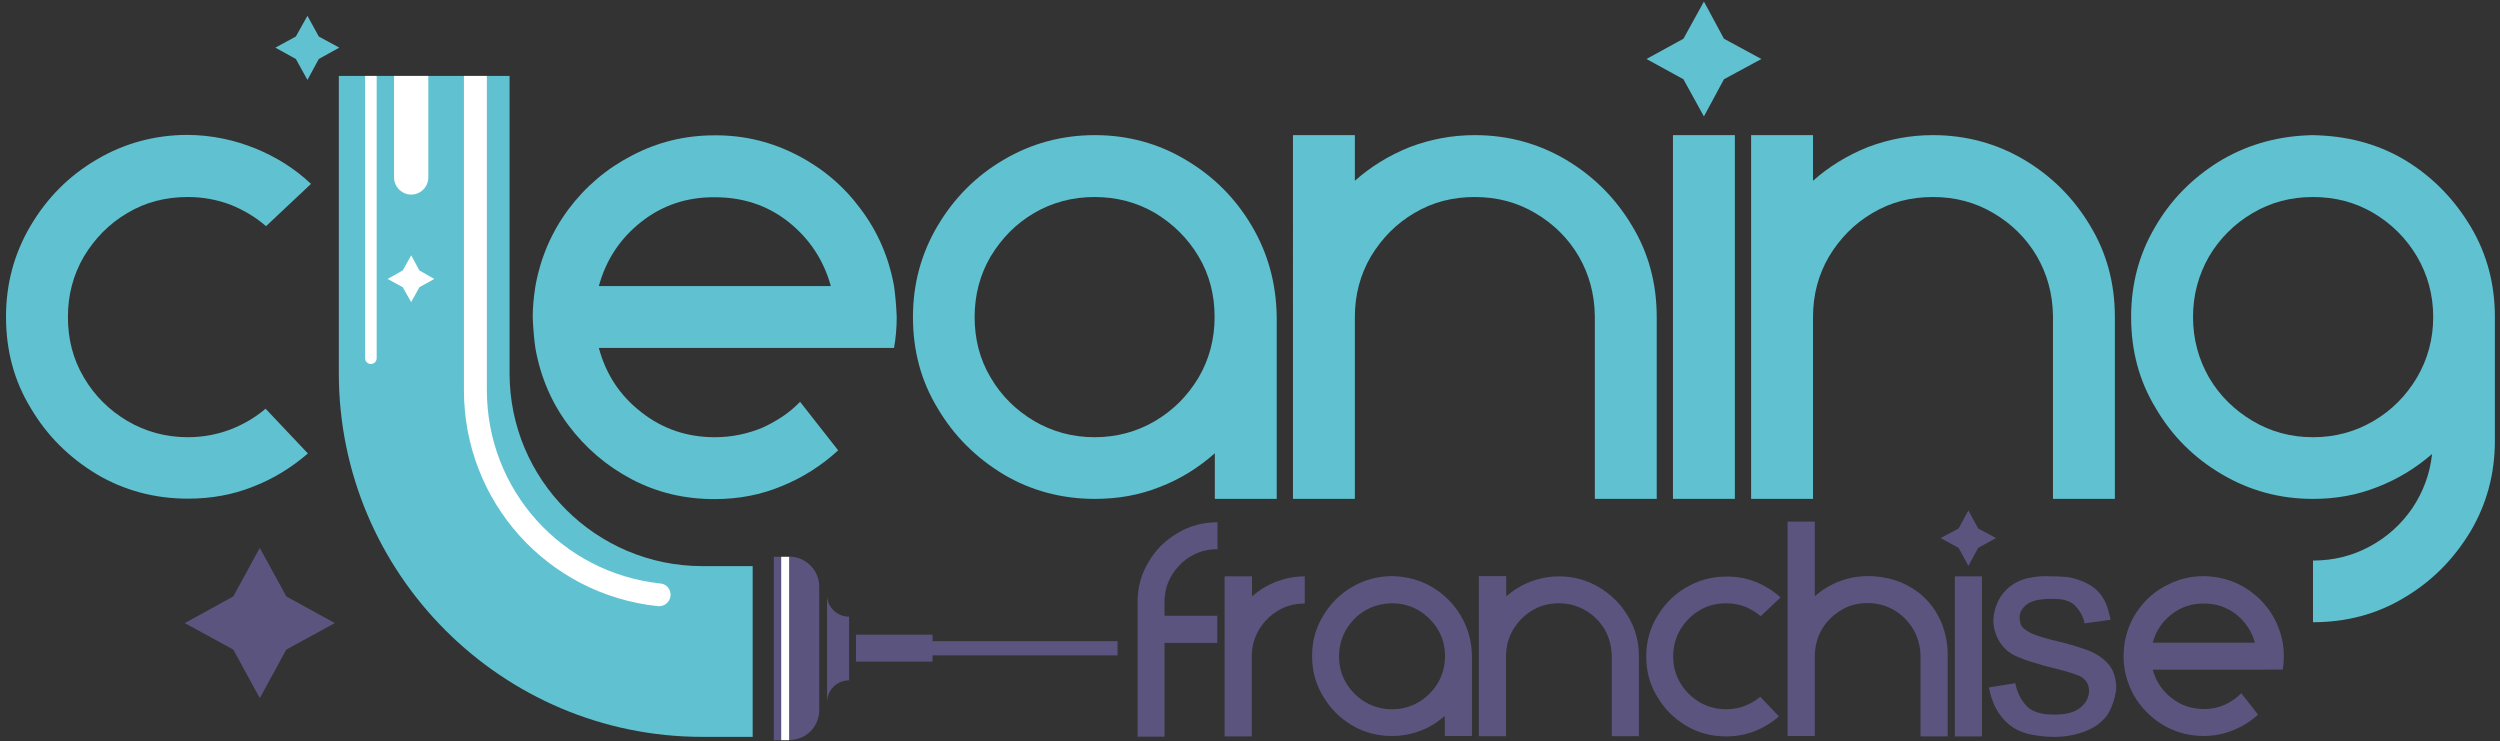
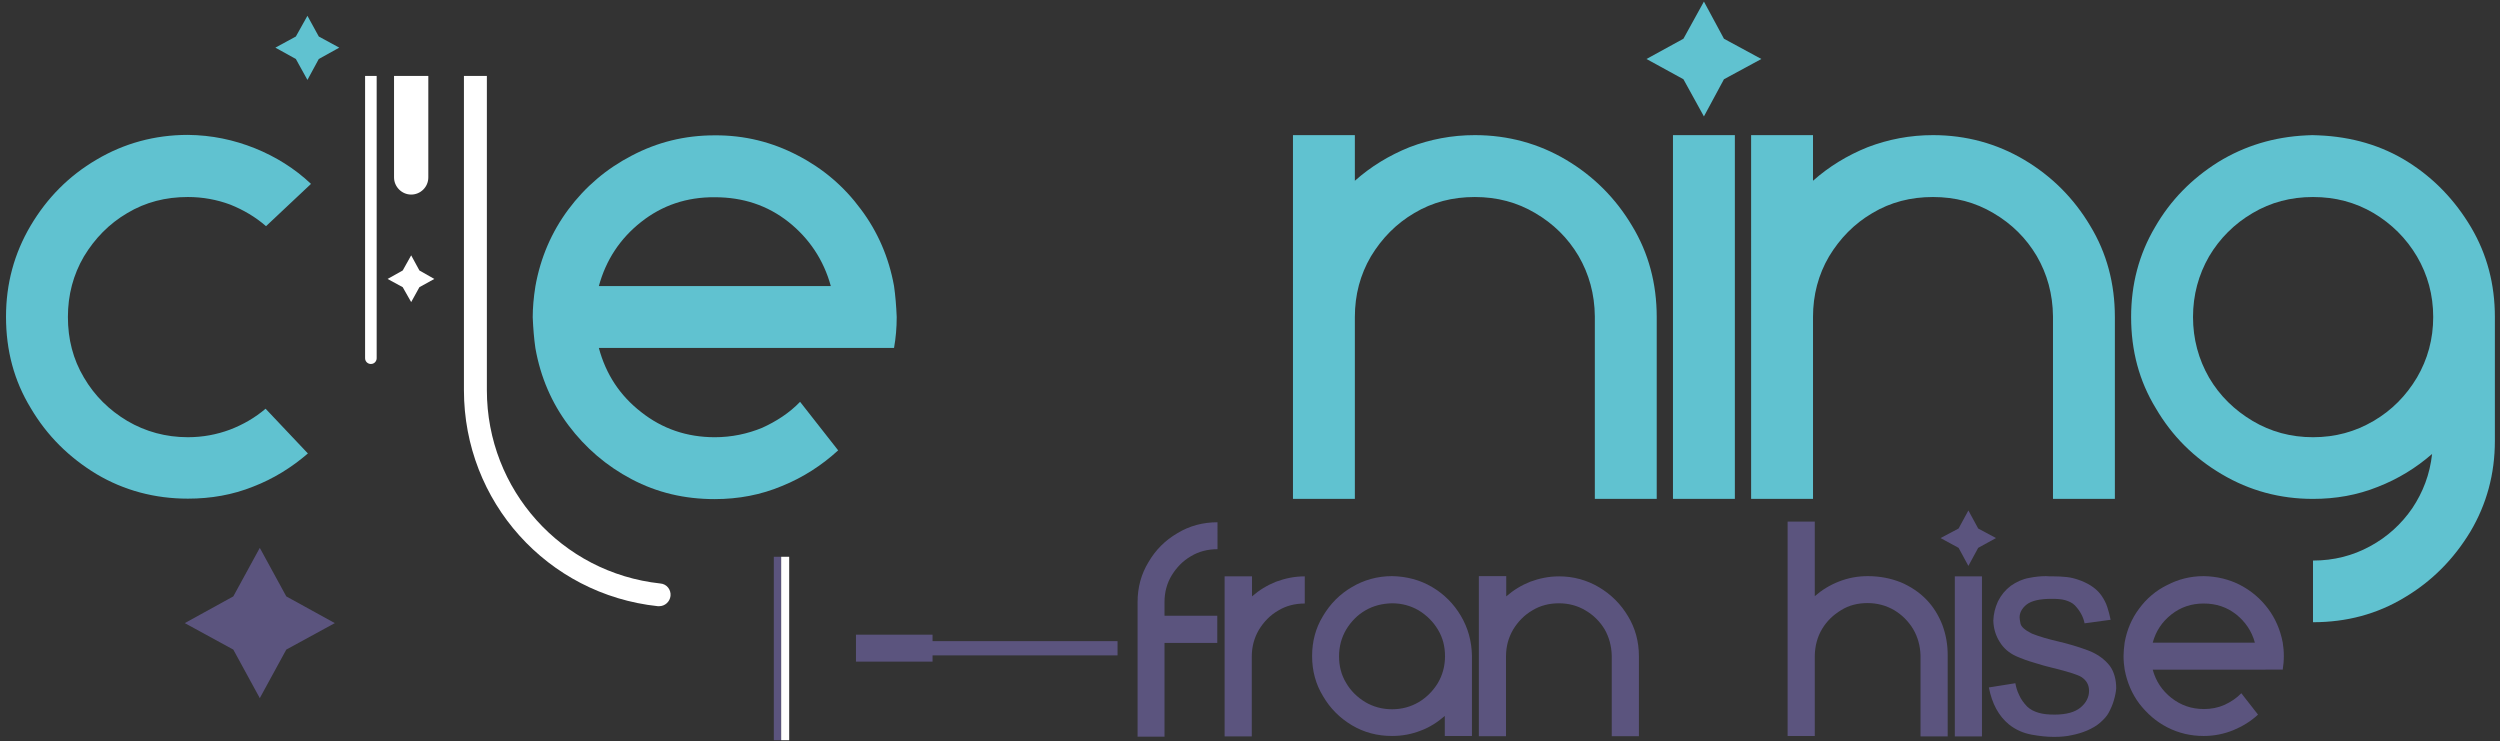
<svg xmlns="http://www.w3.org/2000/svg" version="1.1" id="Слой_1" x="0px" y="0px" viewBox="0 0 1123 333" style="enable-background:new 0 0 1123 333;" xml:space="preserve">
  <rect x="0" y="0" width="1123" height="333" fill="#333333" stroke="none" />
  <style type="text/css">
	.st0{enable-background:new    ;}
	.st1{fill:#60C2D0;}
	.st2{fill:#5B547E;}
	.st3{fill:#FFFFFF;}
</style>
  <g class="st0">
    <path class="st1" d="M114.5,66.6c9.4,3.8,17.9,9.1,25.2,16l-20.2,19c-4.7-4.1-10.1-7.3-16.1-9.7c-5.9-2.2-12.3-3.4-19-3.4   c-10,0-19,2.3-27.2,7.2c-8.2,4.8-14.6,11.4-19.5,19.5c-4.8,8.2-7.2,17.3-7.2,27.2s2.3,19,7.2,27.2c4.8,8.2,11.3,14.6,19.5,19.5   c8.2,4.8,17.3,7.3,27.2,7.3c6.7,0,13-1.2,18.9-3.4c6-2.3,11.3-5.4,16-9.4l19,20.1c-7.3,6.3-15.5,11.4-24.6,14.9   c-9.2,3.7-19,5.4-29.3,5.4c-14.9,0-28.7-3.7-41-11c-12.4-7.5-22.3-17.3-29.6-29.7c-7.5-12.3-11.1-25.9-11.1-41   c0-14.9,3.7-28.5,11.1-41c7.3-12.3,17.1-22.3,29.6-29.6c12.3-7.3,26.1-11.1,41-11.1C95.1,60.7,105,62.8,114.5,66.6z" />
    <path class="st1" d="M358.3,69.8c11.4,5.9,20.8,13.9,28.4,24.2c7.6,10.1,12.6,21.7,14.9,34.5c0.6,4.2,1,8.9,1.2,13.9   c0,4.8-0.4,9.4-1.2,13.9H269c3.2,11.9,9.5,21.4,19,28.8c9.5,7.5,20.5,11.3,33.1,11.3c7.5,0,14.6-1.5,21.2-4.2   c6.4-2.9,12.3-6.7,17.1-11.7l17.1,21.8c-7.3,6.7-15.8,12.2-25.2,16c-9.5,4-19.6,5.9-30.3,5.9c-13.5,0-25.8-2.9-37.2-8.9   c-11.4-6-20.8-14.1-28.4-24.2c-7.6-10.1-12.6-21.7-14.9-34.7c-0.6-4.2-1-8.8-1.2-13.9c0-4.2,0.4-8.9,1.2-13.9   c2.3-12.9,7.3-24.4,14.8-34.5c7.6-10.2,17.1-18.3,28.5-24.2c11.4-6,23.7-9.1,37.2-9.1C334.4,60.7,346.8,63.8,358.3,69.8z M288,99.7   c-9.5,7.5-15.8,17.1-19,28.8h104.2c-3.2-11.7-9.7-21.4-19-28.8c-9.5-7.5-20.5-11.1-33.1-11.1C308.5,88.5,297.5,92.2,288,99.7z" />
-     <path class="st1" d="M532.8,71.9c12.3,7.3,22.1,17.1,29.4,29.4c7.3,12.3,11.1,25.9,11.3,41.1v81.7h-27.8v-20.5   c-7.2,6.4-15.5,11.6-24.6,15.1c-9.2,3.7-19,5.4-29.3,5.4c-14.9,0-28.7-3.7-41-11c-12.4-7.5-22.3-17.3-29.6-29.7   c-7.5-12.3-11.1-25.9-11.1-41c0-14.9,3.7-28.5,11.1-41c7.3-12.3,17.1-22.3,29.6-29.6c12.3-7.3,26.1-11.1,41-11.1   C506.7,60.7,520.5,64.5,532.8,71.9z M464.5,95.7c-8.2,4.8-14.6,11.4-19.5,19.5c-4.8,8.2-7.2,17.3-7.2,27.2s2.3,19,7.2,27.2   c4.8,8.2,11.3,14.6,19.5,19.5c8.2,4.8,17.3,7.3,27.2,7.3c10,0,19-2.5,27.2-7.3c8.1-4.8,14.6-11.3,19.5-19.5   c4.8-8.2,7.2-17.3,7.2-27.2s-2.3-19-7.2-27.2c-4.8-8.1-11.4-14.6-19.5-19.5c-8.2-4.8-17.3-7.2-27.2-7.2   C481.8,88.5,472.7,90.9,464.5,95.7z" />
    <path class="st1" d="M608.6,60.7v20.5c7.2-6.4,15.4-11.4,24.6-15.1c9.2-3.5,18.9-5.4,29.3-5.4c14.9,0,28.7,3.8,41,11.1   c12.3,7.3,22.3,17.3,29.6,29.6c7.5,12.3,11.1,26.1,11.1,41v81.7h-27.8v-82c-0.1-10-2.6-19-7.3-27.1c-4.8-8.1-11.3-14.5-19.5-19.3   c-8.1-4.8-17.1-7.2-27.1-7.2c-10,0-19,2.3-27.2,7.2c-8.2,4.8-14.6,11.4-19.5,19.5c-4.8,8.2-7.2,17.3-7.2,27.2v81.7h-27.8V60.7   H608.6z" />
    <path class="st1" d="M779.3,60.7v163.4h-27.8V60.7H779.3z" />
    <path class="st1" d="M814.4,60.7v20.5c7.2-6.4,15.4-11.4,24.6-15.1c9.2-3.5,18.9-5.4,29.3-5.4c14.9,0,28.7,3.8,41,11.1   c12.3,7.3,22.3,17.3,29.6,29.6c7.5,12.3,11.1,26.1,11.1,41v81.7h-27.8v-82c-0.1-10-2.6-19-7.3-27.1c-4.8-8.1-11.3-14.5-19.5-19.3   c-8.1-4.8-17.1-7.2-27.1-7.2c-10,0-19,2.3-27.2,7.2c-8.2,4.8-14.6,11.4-19.5,19.5c-4.8,8.2-7.2,17.3-7.2,27.2v81.7h-27.8V60.7   H814.4z" />
    <path class="st1" d="M1038.7,60.7l2.8,0.1c14.8,0.6,28.3,4.5,40.1,11.9c11.9,7.5,21.2,17.3,28.4,29.4c7.2,12.2,10.7,25.6,10.7,40.3   v55.6c0,14.9-3.7,28.5-11,40.8c-7.5,12.4-17.3,22.3-29.6,29.6c-12.4,7.5-26.1,11.1-41.1,11.1v-27.7c9.4,0,17.9-2.2,25.6-6.4   c7.8-4.2,14.1-10,19-17.1c4.8-7.2,7.9-15.2,8.9-24.4c-7.2,6.3-15.4,11.3-24.4,14.8c-9.2,3.7-18.9,5.4-29.1,5.4   c-14.9,0-28.5-3.7-41-11.1c-12.4-7.3-22.3-17.1-29.6-29.6c-7.5-12.3-11.1-25.9-11.1-41c0-14.6,3.5-28.1,10.7-40.3   c7-12.2,16.5-21.8,28.4-29.3c11.9-7.3,25-11.3,39.7-12L1038.7,60.7z M1011.9,95.7c-8.2,4.8-14.8,11.4-19.6,19.5   c-4.7,8.2-7.2,17.3-7.2,27.2s2.5,19,7.2,27.2c4.8,8.2,11.4,14.6,19.6,19.5c8.1,4.8,17.1,7.3,27.1,7.3c10.1,0,19-2.5,27.2-7.3   c8.2-4.8,14.6-11.3,19.5-19.5c4.8-8.2,7.3-17.3,7.3-27.2s-2.5-19-7.3-27.2c-4.8-8.1-11.3-14.6-19.5-19.5   c-8.2-4.8-17.1-7.2-27.2-7.2C1029,88.5,1020,90.9,1011.9,95.7z" />
  </g>
  <g class="st0">
    <path class="st2" d="M546.9,246.7c-4.4,0-8.4,1-12,3.2c-3.6,2.1-6.4,5-8.6,8.6c-2.1,3.5-3.2,7.5-3.2,11.9v6.2h23.7v12.2h-23.7v42.1   H511v-60.4c0-6.6,1.6-12.6,4.9-18c3.2-5.5,7.5-9.8,13-13c5.4-3.3,11.5-4.9,18-4.9V246.7z" />
    <path class="st2" d="M562.4,258.9v9c3.2-2.8,6.8-5,10.8-6.6c4.1-1.5,8.3-2.4,12.9-2.4v12.2c-4.4,0-8.4,1-12,3.2   c-3.6,2.1-6.4,5-8.6,8.6c-2.1,3.6-3.2,7.6-3.2,12v35.9h-12.2v-71.9H562.4z" />
    <path class="st2" d="M643.3,263.7c5.4,3.2,9.7,7.5,12.9,12.9c3.2,5.4,4.9,11.4,5,18.1v35.9H649v-9c-3.2,2.8-6.8,5.1-10.8,6.6   c-4.1,1.6-8.4,2.4-12.9,2.4c-6.6,0-12.6-1.6-18-4.8c-5.5-3.3-9.8-7.6-13-13.1c-3.3-5.4-4.9-11.4-4.9-18c0-6.6,1.6-12.6,4.9-18   c3.2-5.4,7.5-9.8,13-13c5.4-3.2,11.5-4.9,18-4.9C631.8,258.9,637.9,260.5,643.3,263.7z M613.3,274.2c-3.6,2.1-6.4,5-8.6,8.6   c-2.1,3.6-3.2,7.6-3.2,12s1,8.4,3.2,12c2.1,3.6,5,6.4,8.6,8.6c3.6,2.1,7.6,3.2,12,3.2c4.4,0,8.4-1.1,12-3.2c3.5-2.1,6.4-5,8.6-8.6   c2.1-3.6,3.2-7.6,3.2-12s-1-8.4-3.2-12c-2.1-3.5-5-6.4-8.6-8.6c-3.6-2.1-7.6-3.2-12-3.2C620.9,271.1,616.9,272.1,613.3,274.2z" />
    <path class="st2" d="M676.6,258.9v9c3.2-2.8,6.8-5,10.8-6.6c4.1-1.5,8.3-2.4,12.9-2.4c6.6,0,12.6,1.7,18,4.9c5.4,3.2,9.8,7.6,13,13   c3.3,5.4,4.9,11.5,4.9,18v35.9h-12.2v-36.1c-0.1-4.4-1.2-8.4-3.2-11.9c-2.1-3.5-5-6.4-8.6-8.5c-3.5-2.1-7.5-3.2-11.9-3.2   c-4.4,0-8.4,1-12,3.2c-3.6,2.1-6.4,5-8.6,8.6c-2.1,3.6-3.2,7.6-3.2,12v35.9h-12.2v-71.9H676.6z" />
-     <path class="st2" d="M788.7,261.4c4.1,1.7,7.9,4,11.1,7l-8.9,8.4c-2.1-1.8-4.4-3.2-7.1-4.3c-2.6-1-5.4-1.5-8.4-1.5   c-4.4,0-8.4,1-12,3.2c-3.6,2.1-6.4,5-8.6,8.6c-2.1,3.6-3.2,7.6-3.2,12s1,8.4,3.2,12c2.1,3.6,5,6.4,8.6,8.6c3.6,2.1,7.6,3.2,12,3.2   c3,0,5.7-0.5,8.3-1.5c2.6-1,5-2.4,7-4.1l8.4,8.8c-3.2,2.8-6.8,5-10.8,6.6c-4.1,1.6-8.4,2.4-12.9,2.4c-6.6,0-12.6-1.6-18-4.8   c-5.5-3.3-9.8-7.6-13-13.1c-3.3-5.4-4.9-11.4-4.9-18c0-6.6,1.6-12.6,4.9-18c3.2-5.4,7.5-9.8,13-13c5.4-3.2,11.5-4.9,18-4.9   C780.2,258.9,784.5,259.8,788.7,261.4z" />
    <path class="st2" d="M815.2,234.4v33.4c3.2-2.8,6.8-5,10.9-6.6c4.1-1.6,8.3-2.4,12.9-2.4c5.5,0,10.4,1,14.9,2.8   c4.4,1.9,8.2,4.4,11.4,7.7c3.2,3.3,5.5,7.1,7.2,11.4c1.6,4.3,2.4,8.8,2.4,13.5v36.6h-12.2v-36.2c-0.1-4.4-1.2-8.4-3.3-12   c-2.1-3.5-5-6.4-8.5-8.5c-3.6-2.1-7.6-3.2-12-3.2s-8.4,1-11.9,3.2c-3.5,2.1-6.4,4.9-8.5,8.4c-2.1,3.5-3.2,7.5-3.3,12v36.1H803   v-96.3H815.2z" />
    <path class="st2" d="M890.3,258.9v71.9h-12.2v-71.9H890.3z" />
    <path class="st2" d="M922.6,258.9c1.8,0,3.7,0.1,5.7,0.3c2.1,0.2,4.3,0.8,6.6,1.7c4.3,1.7,7.3,4,9.2,6.8c1,1.5,1.9,3.1,2.5,5   c0.6,1.9,1.1,3.7,1.5,5.7l-11.7,1.6c-0.6-3-2.1-5.7-4.4-8.1c-1.1-1.1-2.6-1.8-4.3-2.3c-1.7-0.5-3.8-0.6-6.1-0.6   c-5.3,0-9,0.8-11.3,2.6c-2.1,1.7-3.1,3.7-3.1,5.7c0,0.4,0.1,1.3,0.4,2.8c0.3,1.4,1.9,2.9,5.1,4.5c3.5,1.4,7.4,2.5,11.7,3.5   c4.7,1.1,9.1,2.4,13.4,4c4.3,1.6,7.6,4,10,7.1c1.9,2.7,2.8,6.1,2.8,10c-0.1,1.4-0.4,3.1-1,5.2c-0.6,2.2-1.5,4.1-2.4,5.8   c-0.8,1.5-2.1,2.9-3.8,4.4c-1.7,1.5-3.7,2.6-6,3.6c-1.9,0.8-4.1,1.5-6.6,2c-2.6,0.6-5.2,0.8-7.9,0.8h-0.5c-2.8,0-6-0.3-9.8-1   c-3.8-0.7-7.2-2.2-10.2-4.6c-4.6-3.8-7.6-9.3-9-16.6l11.9-1.9c0.3,1.7,0.8,3.5,1.7,5.3c0.8,1.9,2,3.5,3.6,5.2   c1.4,1.3,3.1,2.2,5.2,2.8c2.1,0.6,4.4,0.8,7.1,0.8c5.3,0,9.2-1.1,11.7-3.2c2.5-2.1,3.8-4.6,3.8-7.5c0-2.6-1.1-4.6-3.3-6.1   c-1.5-1-5.5-2.3-11.8-3.9c-0.5-0.1-0.8-0.2-1.3-0.3c-2.6-0.6-5.3-1.4-8.2-2.3c-2.8-0.8-5.6-1.8-8.3-3c-3-1.4-5.5-3.5-7.2-6.3   c-1.8-2.8-2.8-6-2.9-9.6c0.1-3,0.8-5.9,2.1-8.7c1.4-2.8,3.3-5.1,5.8-7c2.5-1.7,5.2-3,8.2-3.5c2.4-0.5,5-0.8,7.6-0.8   c0.6,0,1.2,0.1,1.7,0.1L922.6,258.9z" />
    <path class="st2" d="M1006.3,262.8c5,2.6,9.1,6.1,12.5,10.6c3.3,4.4,5.5,9.5,6.6,15.2c0.3,1.9,0.5,3.9,0.5,6.1   c0,2.1-0.2,4.1-0.5,6.1H967c1.4,5.2,4.2,9.4,8.4,12.7c4.2,3.3,9,5,14.6,5c3.3,0,6.4-0.6,9.3-1.9c2.8-1.3,5.4-3,7.5-5.2l7.5,9.6   c-3.2,3-7,5.3-11.1,7c-4.2,1.7-8.6,2.6-13.3,2.6c-5.9,0-11.3-1.3-16.4-3.9c-5-2.6-9.1-6.2-12.5-10.6c-3.3-4.4-5.5-9.5-6.6-15.3   c-0.3-1.9-0.5-3.9-0.5-6.1c0-1.9,0.2-3.9,0.5-6.1c1-5.7,3.2-10.8,6.5-15.2c3.3-4.5,7.5-8.1,12.6-10.6c5-2.6,10.4-4,16.4-4   C995.8,258.9,1001.3,260.2,1006.3,262.8z M975.4,276c-4.2,3.3-7,7.5-8.4,12.7h45.9c-1.4-5.2-4.3-9.4-8.4-12.7   c-4.2-3.3-9-4.9-14.6-4.9C984.4,271.1,979.6,272.7,975.4,276z" />
  </g>
-   <path class="st1" d="M338.1,254.3v76.7h-22.6c-90.1,0-163.3-73.3-163.3-163.3V34.1h76.7v133.6c0,47.8,38.8,86.6,86.6,86.6H338.1z" />
  <rect x="347.6" y="250.1" class="st2" width="3.2" height="82.4" />
-   <path class="st2" d="M368,263.5V319c0,7.5-6,13.4-13.4,13.4V250C361.9,250.1,368,256.1,368,263.5z" />
  <rect x="350.9" y="250.1" class="st3" width="3.6" height="82.4" />
  <rect x="392.2" y="288" class="st2" width="109.8" height="6.4" />
-   <path class="st2" d="M381.4,277v28.6c-2.7,0-5.2,1.1-7,2.9c-1.8,1.8-2.9,4.3-2.9,7v-48.2C371.5,272.6,375.9,277,381.4,277z" />
  <rect x="384.5" y="285.1" class="st2" width="34.4" height="12.1" />
  <path class="st3" d="M169.2,34.1v126.8c0,1.4-1.1,2.6-2.6,2.6c-1.4,0-2.6-1.1-2.6-2.6V34.1H169.2z" />
  <path class="st3" d="M192.4,34.1v45.6c0,4.3-3.5,7.7-7.7,7.7s-7.7-3.5-7.7-7.7V34.1H192.4z" />
  <path class="st3" d="M301.2,267.7c-0.3,2.6-2.5,4.6-5.1,4.6c-0.2,0-0.4,0-0.6,0c-49.7-5.3-87.1-47-87.1-97V34.1h10.3v141.2  c0,44.7,33.5,82,77.9,86.8C299.5,262.3,301.5,264.9,301.2,267.7z" />
  <polygon class="st1" points="138.1,7.1 143.2,16.4 152.4,21.4 143.2,26.5 138.1,35.9 132.9,26.5 123.7,21.4 132.9,16.4 " />
  <polygon class="st3" points="184.7,114.7 188.4,121.5 195.1,125.3 188.4,129 184.7,135.7 180.9,129 174.1,125.3 180.9,121.5 " />
  <polyline class="st1" points="765.4,0.7 774.4,17.4 791.2,26.5 774.4,35.6 765.4,52.3 756.2,35.6 739.6,26.5 756.2,17.4 765.4,0.7   " />
  <polygon class="st2" points="884.2,229.3 888.6,237.4 896.6,241.7 888.6,246.1 884.2,254.2 879.8,246.1 871.7,241.7 879.8,237.4 " />
  <polygon class="st2" points="116.7,246.1 128.6,267.9 150.4,279.9 128.6,291.8 116.7,313.6 104.8,291.8 83,279.9 104.8,267.9 " />
</svg>